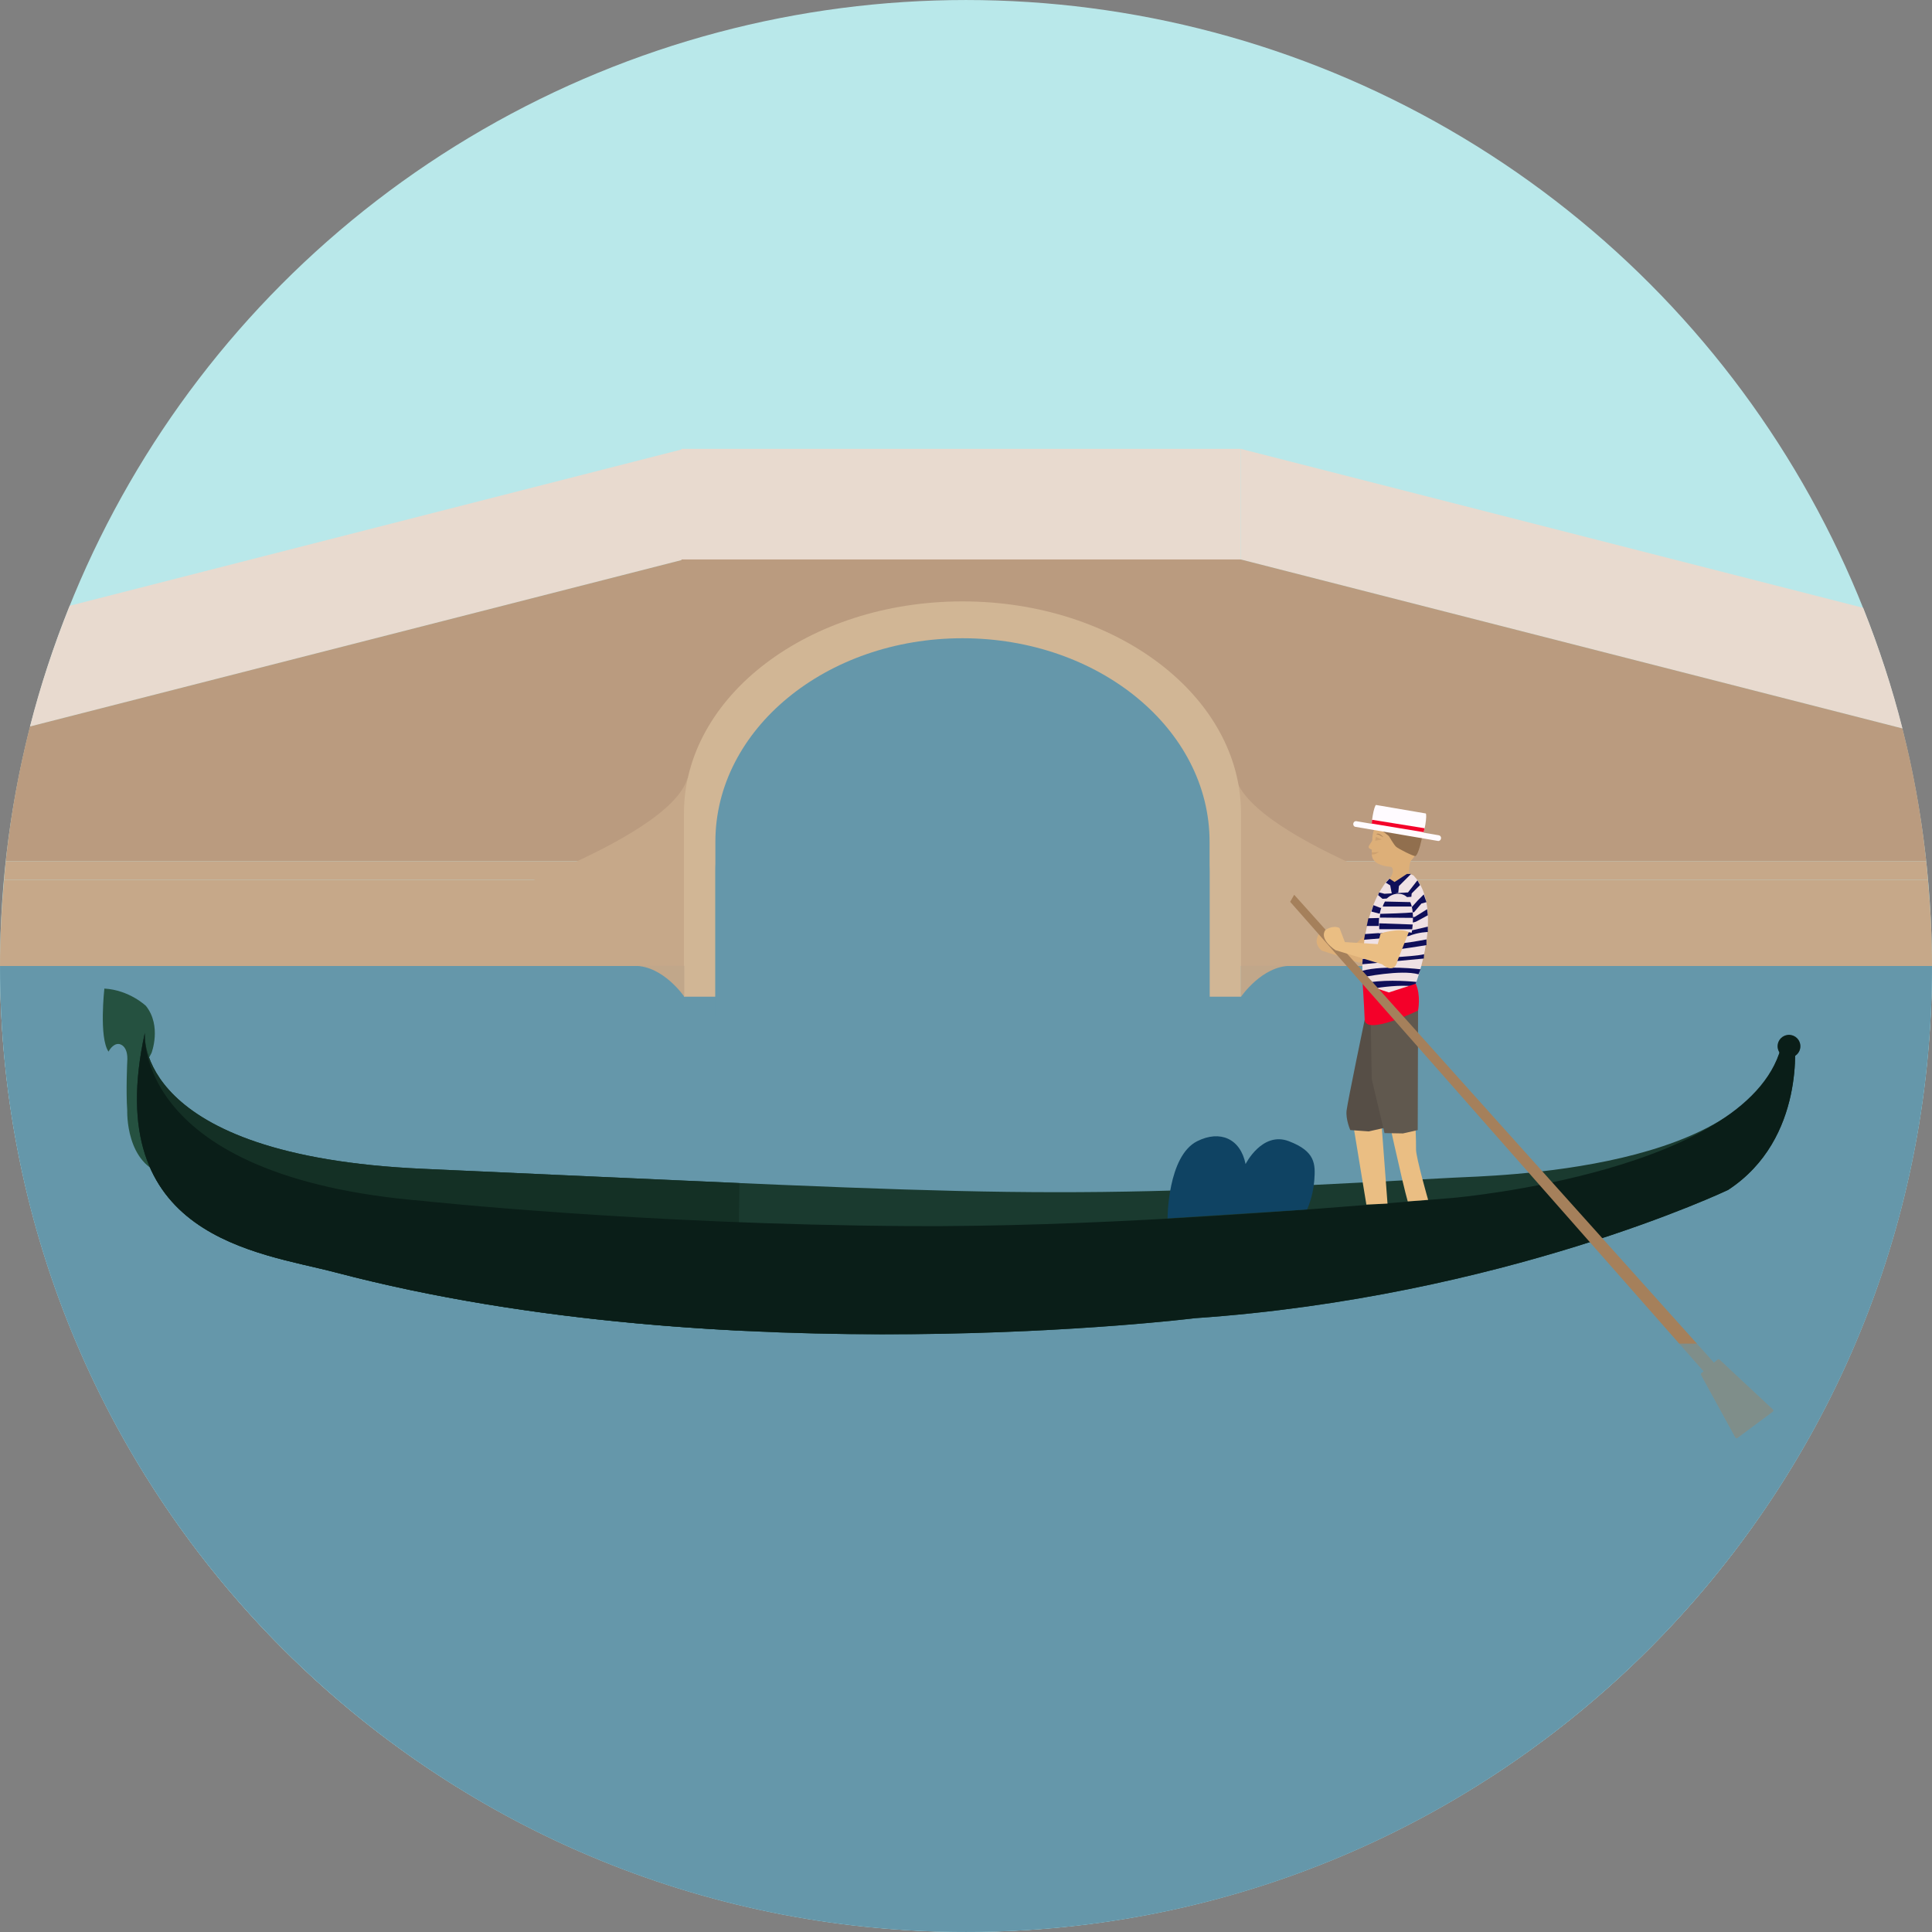
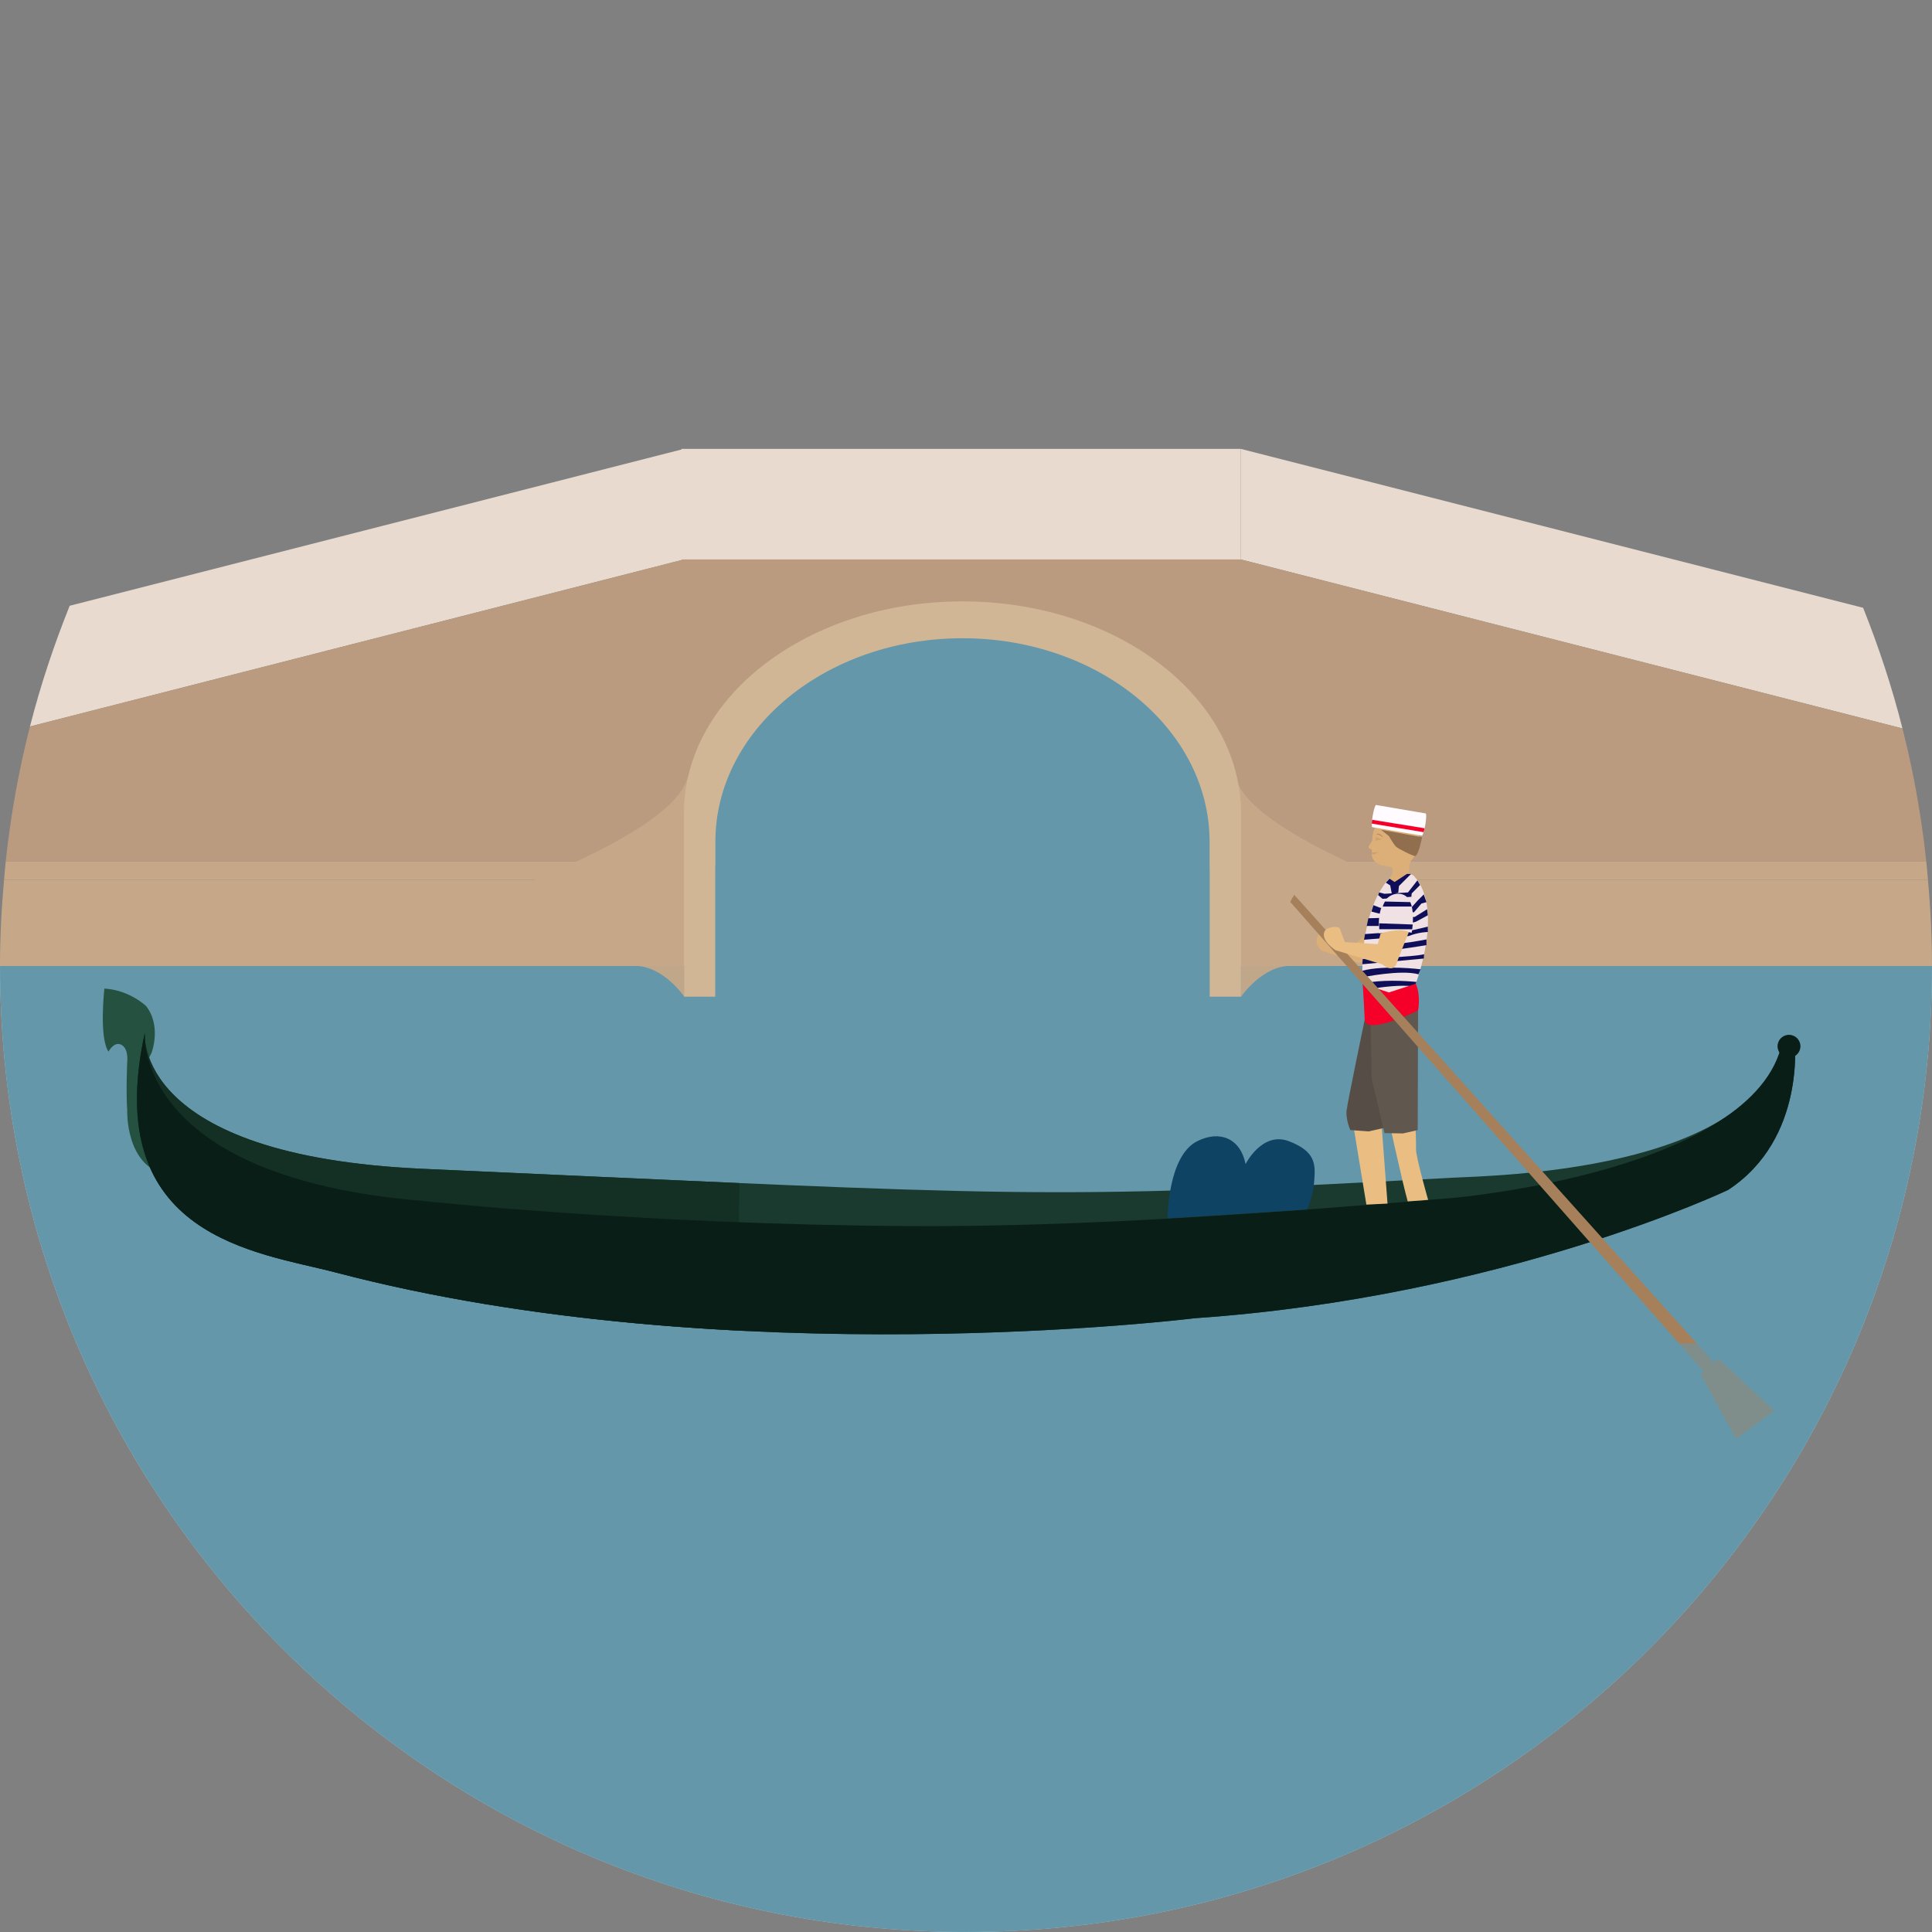
<svg xmlns="http://www.w3.org/2000/svg" version="1.1" id="Layer_1" viewBox="0 0 475.584 475.584" xml:space="preserve">
  <rect x="0" y="0" width="475.584" height="475.584" fill="#808080" stroke="none" />
-   <circle style="fill:#B9E8EA;" cx="237.783" cy="237.783" r="237.779" />
  <rect x="167.759" y="110.494" style="fill:#E8DACF;" width="137.67" height="70.71" />
  <path style="fill:#A0D2DC;" d="M0.004,237.835C0.03,369.137,106.481,475.58,237.79,475.58  c131.317,0,237.768-106.443,237.794-237.745H0.004z" />
  <g>
    <path style="fill:#E8DACF;" d="M458.628,149.617l-153.199-39.123v27.221l162.886,41.601   C465.743,169.13,462.466,159.233,458.628,149.617z" />
    <path style="fill:#E8DACF;" d="M17.155,149.114c-3.867,9.619-7.175,19.524-9.777,29.718l161.005-41.12V110.49L17.155,149.114z" />
  </g>
  <path style="fill:#BA9B7F;" d="M470.628,189.341c-0.698-3.368-1.476-6.709-2.313-10.025l-162.886-41.601h-137.67v0.158  L7.378,178.832c-0.886,3.473-1.693,6.976-2.425,10.505c-1.539,7.43-2.715,15-3.537,22.667h472.749  C473.343,204.337,472.167,196.771,470.628,189.341z" />
  <g>
    <path style="fill:#C6A889;" d="M474.589,216.562h-169.16v-4.554H168.383v4.554H0.995C0.375,223.56,0,230.63,0,237.79v0.045h475.58   v-0.045C475.584,230.63,475.209,223.56,474.589,216.562z" />
    <path style="fill:#C6A889;" d="M474.169,212.007H305.429v4.554h169.16C474.454,215.041,474.334,213.52,474.169,212.007z" />
    <path style="fill:#C6A889;" d="M1.419,212.007c-0.165,1.513-0.285,3.034-0.421,4.554h167.388v-4.554H1.419z" />
  </g>
  <path style="fill:#6597AA;" d="M0.004,237.79c0,131.325,106.462,237.79,237.786,237.79c131.332,0,237.794-106.465,237.794-237.79  H0.004z" />
  <g>
    <path style="fill:#C6A889;" d="M364.095,224.72c0,0-55.7-17.557-59.938-33.296l-1.096,38.173l64.666,4.205L364.095,224.72z" />
    <path style="fill:#C6A889;" d="M169.269,191.425c-4.239,15.739-59.935,33.296-59.935,33.296l-3.634,9.082l64.669-4.205   L169.269,191.425z" />
  </g>
  <path style="fill:#D1B695;" d="M236.927,148.04c-37.865,0-68.567,23.372-68.567,52.204v45.104h14.624v-34.126  c0-25.084,24.153-45.423,53.942-45.423c29.789,0,53.939,20.339,53.939,45.423v34.126h14.624V200.24  C305.489,171.413,274.792,148.04,236.927,148.04z" />
  <g>
    <path style="fill:#6597AA;" d="M236.927,157.111c-33.592,0-60.828,22.43-60.828,50.098v42.941h121.653v-42.941   C297.751,179.541,270.519,157.111,236.927,157.111z" />
    <path style="fill:#6597AA;" d="M236.927,172.757c-33.592,0-60.828,18.66-60.828,41.676v35.721h121.653v-35.725   C297.751,191.413,270.519,172.757,236.927,172.757z" />
  </g>
  <g>
    <path style="fill:#C1A78A;" d="M156.267,237.756c7.036,0,12.172,7.588,12.172,7.588v-7.588L156.267,237.756L156.267,237.756z" />
    <path style="fill:#C1A78A;" d="M305.512,237.756v7.588c0,0,5.136-7.588,12.172-7.588L305.512,237.756L305.512,237.756z" />
  </g>
  <path style="fill:#255140;" d="M34.73,264.324c0,0,1.708-3.582,2.564-5.114c0,0,2.561-6.649-1.367-11.594  c0,0-4.093-3.924-10.235-4.265c0,0-1.359,12.109,1.025,15.518c0,0,1.025-2.046,2.561-1.877c0,0,2.384,0.169,2.043,4.434  c0,0-0.338,7.16,0,11.936c0,0-0.511,13.471,9.552,15.859L34.73,264.324z" />
  <path style="fill:#DDAF78;" d="M337.174,229.181l-4.092,3.717l-3.969-1.363l-3.717-1.862c0,0-0.864-0.248-1.239,1.487  c-0.375,1.735,1.239,2.854,1.239,2.854l9.173,2.974l8.549-3.841L337.174,229.181z" />
  <path style="fill:#1A3A2F;" d="M441.74,255.737l-2.977,0.743c-6.694,31.982-71.705,32.917-80.987,33.42  c-102.621,5.576-105.594,4.46-253.698-2.185c-71.574-3.21-68.42-33.469-68.42-33.469c-11.072,50.541,28.092,54.01,46.933,58.97  c96.985,25.52,211.564,11.268,211.564,11.268c75.865-5.208,131.223-31.561,131.223-31.561  C444.71,280.281,441.74,255.737,441.74,255.737z" />
  <path style="fill:#143025;" d="M104.074,287.715c-71.574-3.21-68.42-33.469-68.42-33.469c-11.072,50.541,28.092,54.01,46.933,58.97  c32.665,8.598,67.331,12.679,98.938,14.316l0.499-36.303C161.144,290.325,135.973,289.149,104.074,287.715z" />
  <path style="fill:#0A1E18;" d="M441.74,255.737l-2.977,0.743c-6.694,31.982-81.069,38.395-81.069,38.395  c-42.082,3.529-90.569,7.198-133.803,6.942c-66.036-0.394-119.817-6.199-119.817-6.199c-71.398-5.947-68.42-41.368-68.42-41.368  c-11.072,50.541,28.092,54.01,46.933,58.97c96.985,25.52,211.564,11.268,211.564,11.268c75.866-5.208,131.223-31.561,131.223-31.561  C444.71,280.281,441.74,255.737,441.74,255.737z" />
  <polygon style="fill:#EABE83;" points="345.851,251.742 337.422,251.243 332.462,272.896 336.348,296.523 341.552,296.279   339.904,274.383 " />
  <path style="fill:#564E46;" d="M339.656,250.747l-3.721,0.248c0,0-4.213,20.245-4.46,22.392c-0.244,2.148,0.909,4.791,0.909,4.791  l4.547,0.33l3.638-0.826L339.656,250.747z" />
  <path style="fill:#EABE83;" d="M348.573,282.977c0-1.982,0-7.686-0.991-11.403c-0.991-3.721-6.694-0.248-6.694-0.248  s4.404,20.204,5.643,24.416l5.02-0.372C351.551,295.371,348.573,284.955,348.573,282.977z" />
  <polygon style="fill:#60584E;" points="337.422,251.243 337.67,265.623 340.813,278.926 345.352,279.008 348.99,278.182   349.073,248.765 " />
  <path style="fill:#EFE1E4;" d="M347.999,215.548c0,0-4.299-2.808-7.765,2.974c0,0-5.621,7.434-4.795,23.631l7.438,4.13l5.617-4.13  C348.495,242.157,355.606,223.647,347.999,215.548z" />
  <g>
    <path style="fill:#DDAF78;" d="M343.576,200.135c-3.195,0-5.778,2.974-5.778,6.646c0,0.398-0.875,1.258-0.894,1.697   c-0.026,0.518,0.796,0.526,0.788,0.777c-0.071,1.119-0.049,1.757,0.484,2.474c1.059,1.427,3.642,1.697,5.399,1.697   c3.199,0,5.786-2.974,5.786-6.642C349.362,203.113,346.775,200.135,343.576,200.135z" />
    <path style="fill:#DDAF78;" d="M347.575,211.395l-5.516,1.697c0,0,1.937,0.668-0.139,3.447l1.682,1.115c0,0,3.342-1.66,3.3-2.268   C346.824,214.215,346.831,212.33,347.575,211.395z" />
  </g>
  <path style="fill:#916F4E;" d="M339.942,204.258l1.949,1.554c0,0,1.198,2.088,1.765,2.617c0.567,0.529,4.468,2.471,4.772,2.294  c0.849-0.492,1.63-4.629,1.63-4.629L339.942,204.258z" />
  <g>
-     <path style="fill:#FFFBFF;" d="M354.205,205.617l-20.327-3.473c-0.353-0.06-0.695,0.203-0.755,0.586   c-0.064,0.387,0.165,0.747,0.518,0.803l20.335,3.473c0.345,0.064,0.68-0.203,0.743-0.586   C354.791,206.038,354.555,205.677,354.205,205.617z" />
    <path style="fill:#FFFBFF;" d="M350.943,200.237l-12.202-2.084c-0.21-0.034-0.589,1.16-0.841,2.67   c-0.259,1.509-0.3,2.763-0.09,2.797l12.199,2.084c0.207,0.034,0.586-1.16,0.849-2.67   C351.115,201.524,351.153,200.274,350.943,200.237z" />
  </g>
  <path style="fill:#F40029;" d="M337.756,201.802c-0.038,0.349-0.064,0.668-0.079,0.935l12.766,2.114  c0.083-0.274,0.169-0.601,0.24-0.965L337.756,201.802z" />
  <polygon style="fill:#CEA16F;" points="338.691,206.022 338.507,206.969 340.152,206.638 " />
  <path style="fill:#B2875D;" d="M338.789,205.365c0,0,0.33,0.023,0.638,0.139c0.3,0.116,1.104,0.616,1.104,0.616  C340.133,205.482,339.119,204.919,338.789,205.365z" />
  <path style="fill:#CEA16F;" d="M337.651,209.796l0.03,0.563c1.13,0,1.746-0.683,1.746-0.683  C338.673,209.863,337.651,209.796,337.651,209.796z" />
  <g>
    <path style="fill:#0F0F59;" d="M335.312,238.973v1.611c0,0,9.544-1.982,13.881-0.743l0.499-1.239   C349.692,238.601,340.892,237.486,335.312,238.973z" />
    <path style="fill:#0F0F59;" d="M335.451,242.161l2.204,1.224c2.628-0.424,6.931-0.969,9.999-0.612l0.841-0.62   c0,0,0.06-0.158,0.161-0.443C346.197,241.473,339.867,241.03,335.451,242.161z" />
    <path style="fill:#0F0F59;" d="M335.436,236.041l-0.079,1.322c0.826-0.083,15.12-1.404,15.12-1.404l0.083-1.074   C348.416,235.545,335.436,236.041,335.436,236.041z" />
    <path style="fill:#0F0F59;" d="M335.601,232.489l-0.079,1.817c2.895,0.496,15.619-1.652,15.619-1.652v-1.404   C340.396,233.315,335.601,232.489,335.601,232.489z" />
    <path style="fill:#0F0F59;" d="M346.843,229.181l-10.825,0.743l-0.244,1.404l10.99-0.909c2.478-0.991,4.712-0.991,4.712-0.991   v-1.322L346.843,229.181z" />
    <path style="fill:#0F0F59;" d="M351.303,223.812l-3.053,1.9l-11.406,0.33l-0.409,1.9c0,0,1.813,0,2.726,0s8.429-0.578,9.42-1.074   c0.995-0.496,2.895-1.569,2.895-1.569L351.303,223.812z" />
    <polygon style="fill:#0F0F59;" points="350.477,220.177 348.99,221.664 347.586,223.234 339.818,223.481 338.087,222.821    337.591,224.39 339.491,224.886 348.082,224.555 349.899,222.408 351.142,222.077  " />
    <polygon style="fill:#0F0F59;" points="348.908,216.704 346.595,219.682 340.809,220.012 339.491,219.682 339.24,220.343    340.313,221.251 347.421,220.756 347.503,219.93 349.568,217.861  " />
    <polygon style="fill:#0F0F59;" points="346.321,215.131 343.287,217.117 342.052,216.291 341.143,217.283 342.213,217.943    342.626,220.095 344.196,219.764 344.365,218.112 347.338,215.135  " />
  </g>
  <path style="fill:#F40029;" d="M348.495,242.157l-6.612,2.148l-6.447-2.148c0,0,0.334,4.791,0.496,8.838  c0.169,4.047,13.141-2.23,13.141-2.23S349.816,244.965,348.495,242.157z" />
  <path style="fill:#EFE1E4;" d="M344.196,220.012c0,0-5.538-0.496-4.708,9.751c0,0,2.309-0.496,3.882-0.578  c1.569-0.083,4.134,0.413,4.134,0.413S349.324,220.012,344.196,220.012z" />
  <g>
    <path style="fill:#0F0F59;" d="M347.162,222.066l-6.248-0.143c-0.203,0.345-0.387,0.751-0.544,1.228h7.152   C347.428,222.768,347.308,222.404,347.162,222.066z" />
-     <path style="fill:#0F0F59;" d="M347.751,224.6c-1.618,0.176-6.48,0.334-7.994,0.357c-0.041,0.289-0.079,0.597-0.101,0.92   l8.159,0.068C347.811,225.501,347.793,225.051,347.751,224.6z" />
    <path style="fill:#0F0F59;" d="M339.491,227.285c-0.008,0.454,0.004,0.939,0.026,1.453l8.117,0.008   c0.041-0.323,0.083-0.721,0.12-1.171L339.491,227.285z" />
  </g>
  <polygon style="fill:#A5805B;" points="318.582,220.26 317.59,221.991 419.888,338.169 422.366,335.939 " />
  <path style="fill:#EABE83;" d="M339.859,229.763l-0.706,2.643l-8.095-0.496l-1.325-3.469c-1.648-0.83-3.469,0.492-3.469,0.492  c-1.648,2.317,2.478,4.96,2.478,4.96l11.444,3.469c3.308,2.643,3.803-0.826,3.803-0.826l2.808-7.107  C344.488,228.276,339.859,229.763,339.859,229.763z" />
  <path style="fill:#A5805B;" d="M436.416,346.948l-13.134-12.27c-0.139-0.131-0.353-0.131-0.496-0.011l-3.969,3.345  c-0.131,0.116-0.169,0.312-0.086,0.466l8.433,15.371c0.049,0.094,0.139,0.161,0.244,0.184c0.026,0.004,0.053,0.007,0.079,0.007  c0.079,0,0.154-0.022,0.221-0.075l8.677-6.447c0.086-0.064,0.143-0.165,0.15-0.278S436.499,347.023,436.416,346.948z" />
  <path style="fill:#0F4363;" d="M317.26,280.916c-6.578-2.504-10.648,5.636-10.648,5.636c-1.254-6.263-6.266-8.455-11.902-5.636  c-7.303,3.653-7.303,18.998-7.303,18.998l34.34-2.189c0,0,1.461-3.03,1.776-7.1C323.834,286.551,323.834,283.42,317.26,280.916z" />
  <g style="opacity:0.6;">
    <rect x="408.204" y="330.747" style="fill:#6597AA;" width="30.506" height="27.221" />
  </g>
  <circle style="fill:#0A1E18;" cx="440.381" cy="257.547" r="2.816" />
</svg>